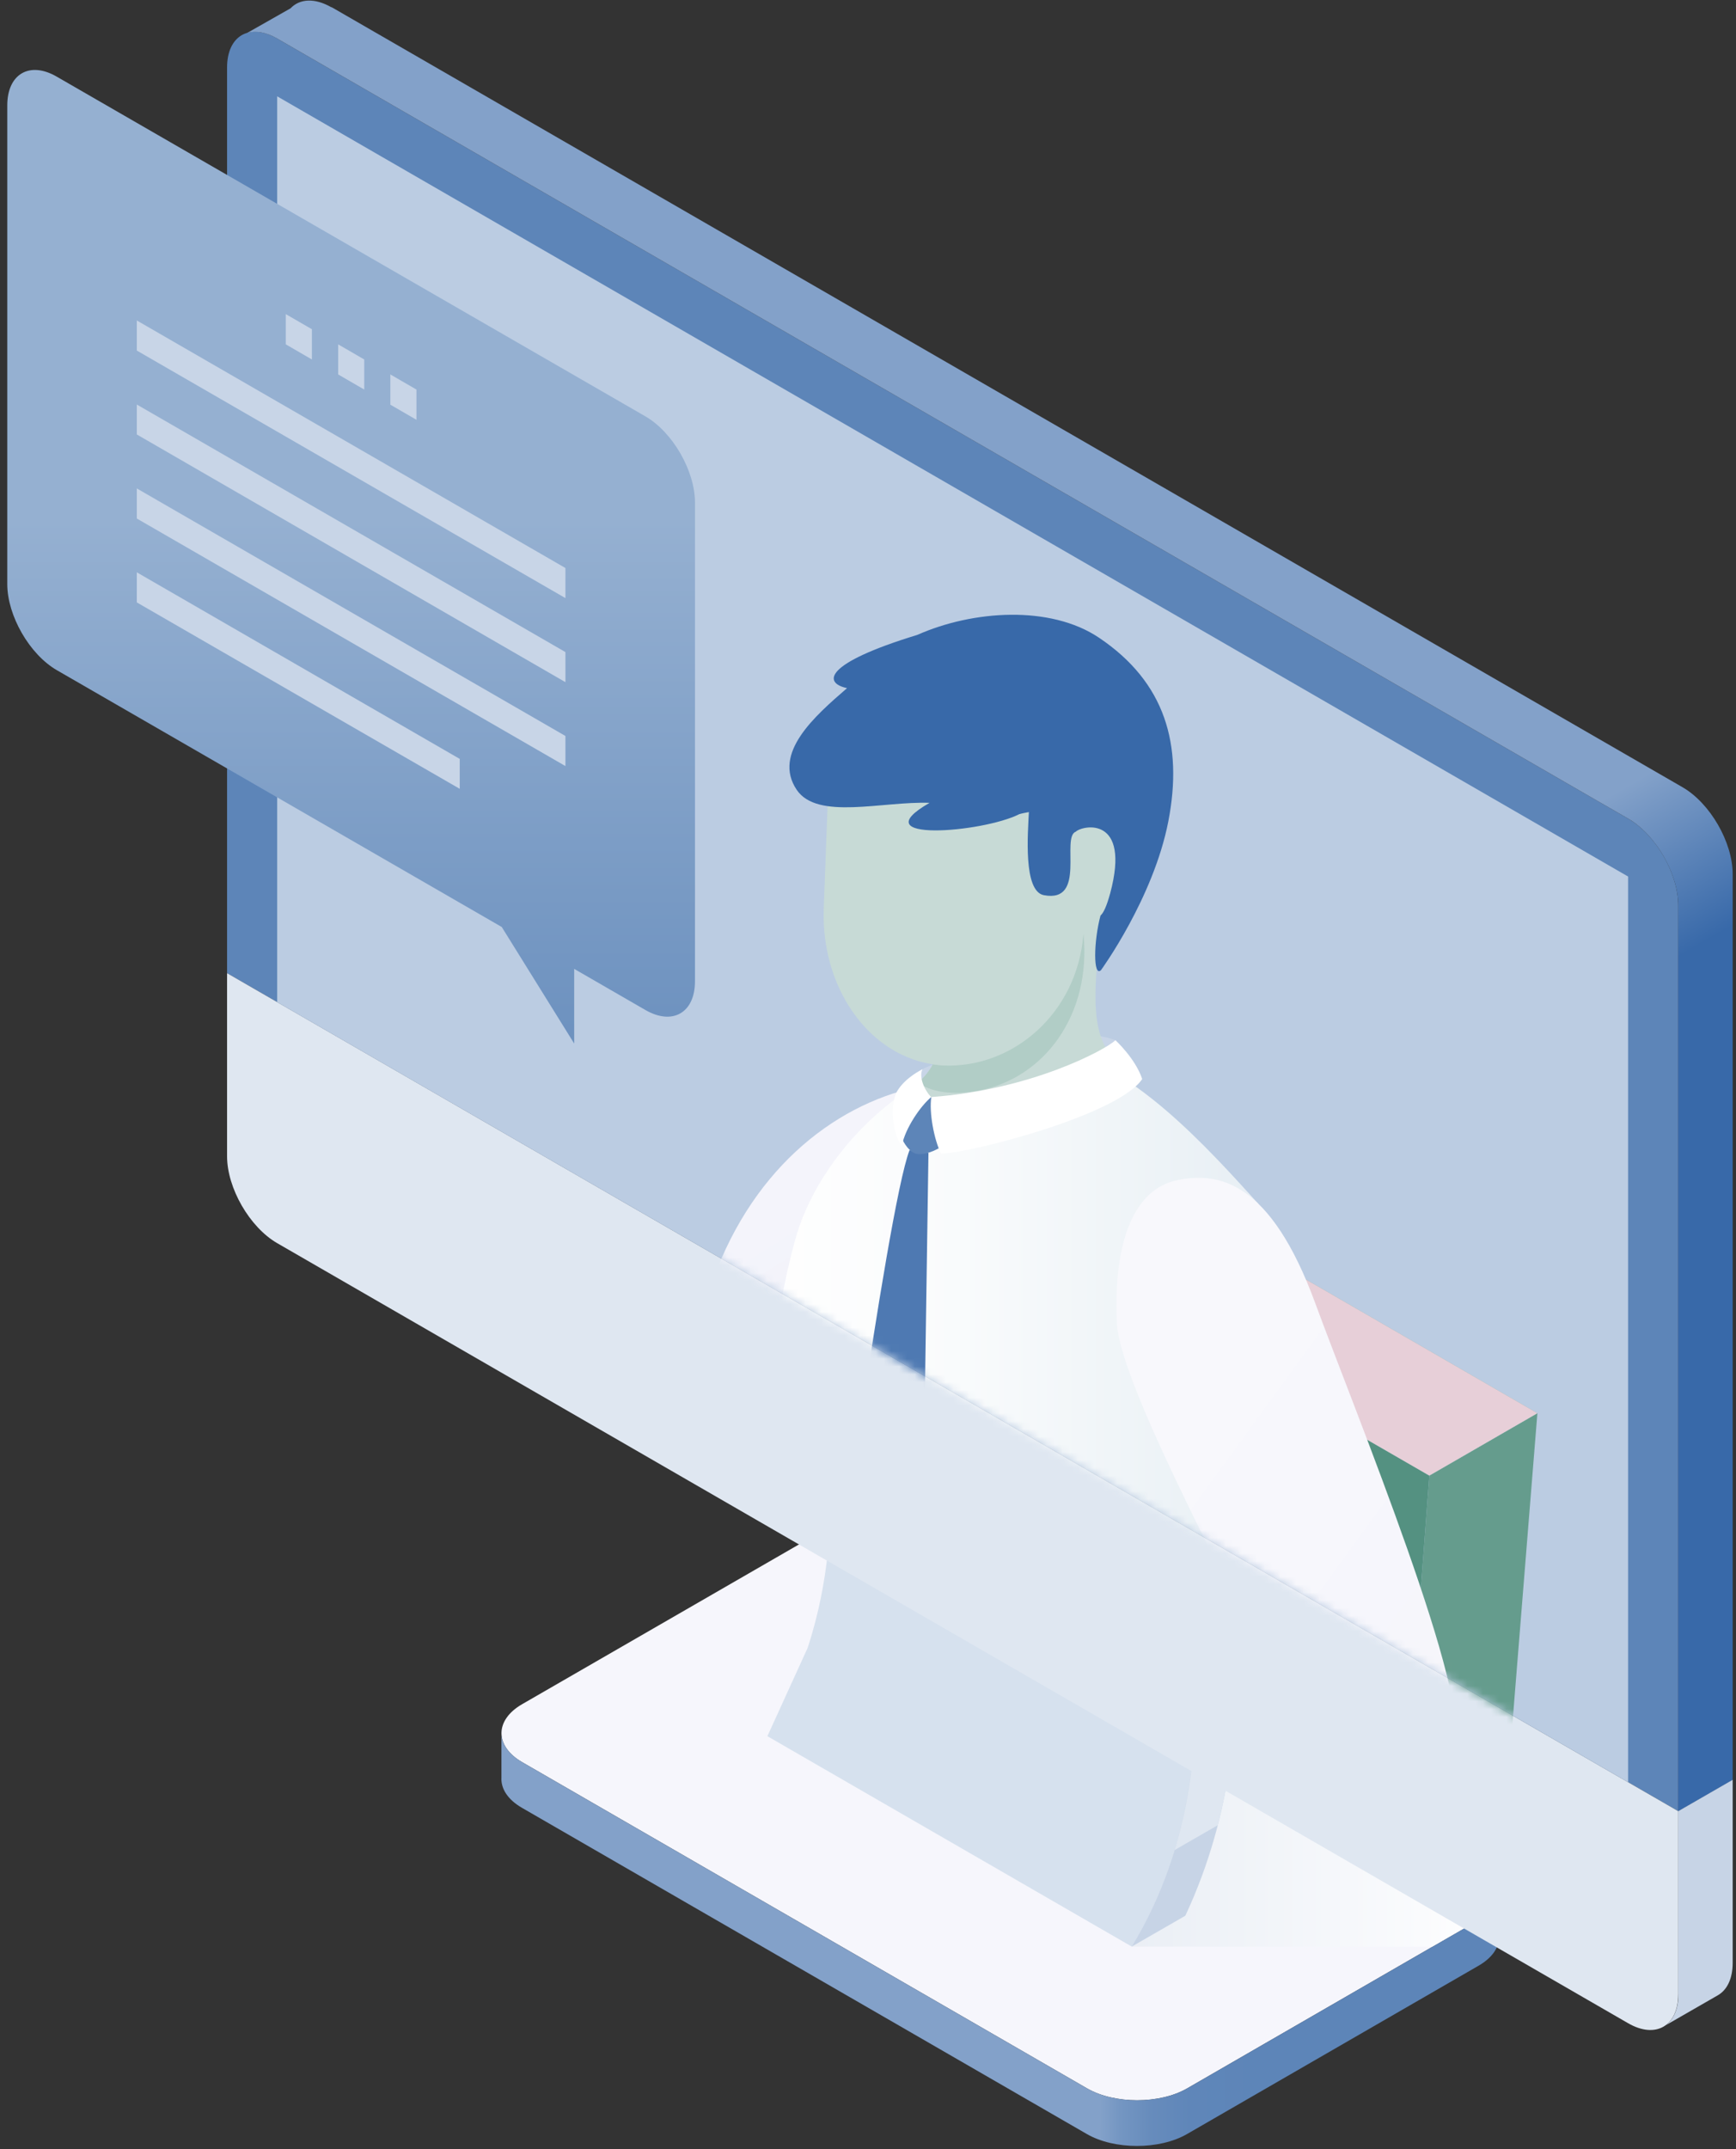
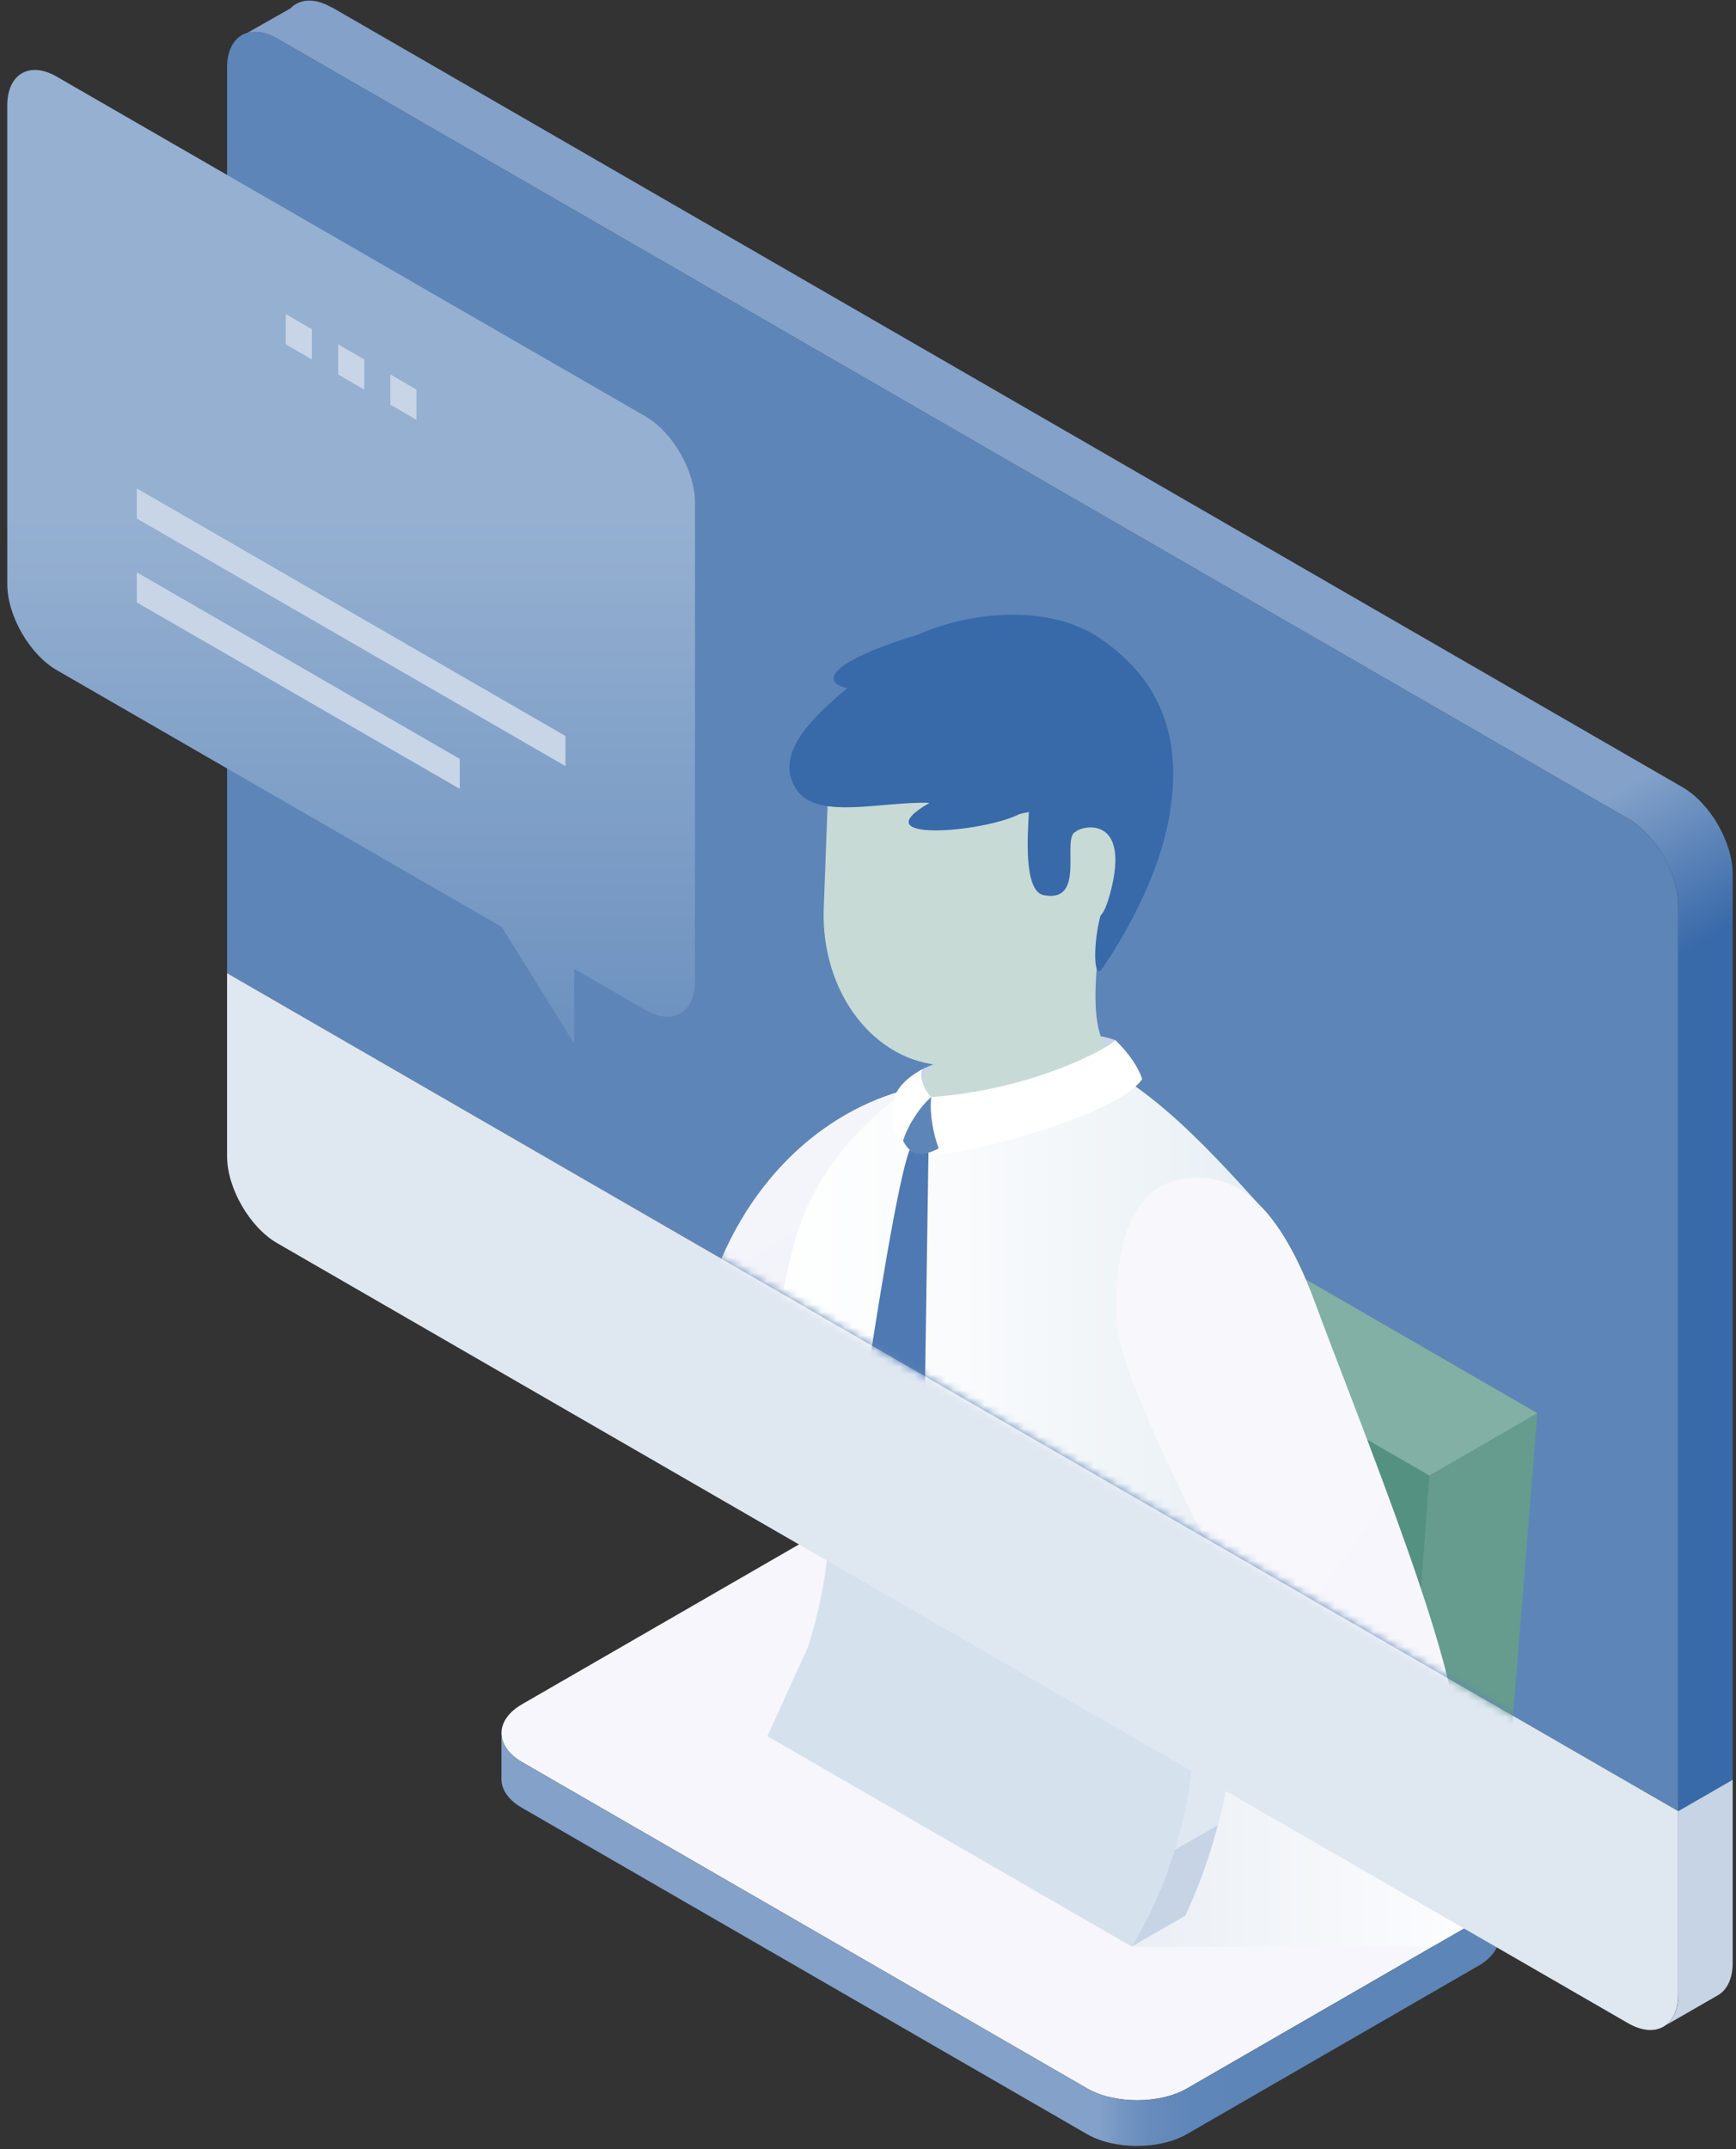
<svg xmlns="http://www.w3.org/2000/svg" width="223" height="276" viewBox="0 0 223 276" fill="none">
  <rect x="0" y="0" width="223" height="276" fill="#333333" stroke="none" />
  <path d="M104.504 197.251C108.041 195.207 113.848 195.207 117.384 197.251L189.942 239.142C193.479 241.186 193.479 244.539 189.942 246.584L152.508 268.193C148.971 270.238 143.165 270.238 139.628 268.193L67.071 226.303C63.534 224.258 63.534 220.905 67.071 218.861L104.525 197.251H104.504Z" fill="#F6F6FC" />
  <path d="M67.071 226.302L139.629 268.193C143.165 270.238 148.972 270.238 152.509 268.193L189.942 246.583C191.639 245.602 192.518 244.314 192.58 243.026V248.73C192.58 250.079 191.701 251.429 189.922 252.451L152.488 274.061C148.951 276.105 143.145 276.105 139.608 274.061L67.051 232.17C65.211 231.107 64.332 229.696 64.413 228.286V222.725C64.475 224.013 65.354 225.301 67.051 226.282L67.071 226.302Z" fill="url(#paint0_linear_4274_16131)" />
  <path style="mix-blend-mode:multiply" d="M144.086 219.004H143.452H109.943C110.086 220.231 110.966 221.416 112.56 222.336L152.529 245.418L152.243 246.031L145.353 249.998H183.973L190.862 246.031L144.045 219.004H144.086Z" fill="url(#paint1_linear_4274_16131)" />
  <path d="M103.749 211.623C106.672 202.689 106.672 195.084 106.672 191.935L111.824 188.971C111.824 190.279 111.824 192.283 111.661 194.818L153.49 218.963C153.49 223.379 153.49 236.627 145.394 249.997L98.576 222.97L103.749 211.623Z" fill="#D6E1EE" />
  <path d="M106.672 191.935L153.469 218.963L158.621 215.998L111.824 188.971L106.672 191.935Z" fill="#C3BCE7" />
  <path d="M145.373 249.997C153.469 236.627 153.469 223.379 153.469 218.963L158.621 215.998C158.621 220.394 158.621 232.415 152.263 246.031L145.373 249.997Z" fill="#C7D4E6" />
  <g style="mix-blend-mode:multiply">
    <path d="M150.894 237.588L156.434 234.399C157.395 230.698 157.926 227.325 158.233 224.442L153.02 227.448C152.672 230.412 152.018 233.867 150.894 237.588Z" fill="#DFE7F1" />
  </g>
  <path d="M29.168 8.672C29.168 4.583 32.071 2.906 35.608 4.951L209.14 105.129C212.677 107.173 215.58 112.182 215.58 116.291V232.6L29.168 124.98V8.672Z" fill="#5D85B8" />
  <path d="M42.6 0.923L216.133 101.101C219.669 103.145 222.573 108.154 222.573 112.263V228.592L215.581 232.62V116.291C215.581 112.202 212.677 107.173 209.141 105.128L35.608 4.95C34.157 4.112 32.828 3.908 31.744 4.235L37.325 1.066C38.491 -0.161 40.413 -0.304 42.58 0.943L42.6 0.923Z" fill="url(#paint2_linear_4274_16131)" />
  <path d="M215.58 232.599V256.11C215.58 260.199 212.677 261.875 209.14 259.831L35.608 159.653C32.071 157.609 29.168 152.579 29.168 148.491V124.979L215.58 232.599Z" fill="#DFE7F1" />
  <path d="M215.58 256.111V232.6L222.572 228.572V252.083C222.572 254.148 221.836 255.579 220.65 256.254L213.965 260.098C214.967 259.362 215.6 258.012 215.6 256.131L215.58 256.111Z" fill="#C7D4E6" />
-   <path d="M35.607 128.701L209.14 228.879V112.57L35.607 12.372V128.701Z" fill="#BBCCE2" />
  <mask id="mask0_4274_16131" style="mask-type:luminance" maskUnits="userSpaceOnUse" x="35" y="12" width="175" height="217">
    <path d="M35.607 128.701L209.14 228.879V112.57L35.607 12.372V128.701Z" fill="white" />
  </mask>
  <g mask="url(#mask0_4274_16131)">
    <path d="M183.605 189.503L176.306 286.921L109.739 325.377V341.406L188.266 296.08L197.487 181.489L183.605 189.503Z" fill="#659C8D" />
    <path d="M197.487 181.489L183.605 189.503L107.981 145.854L121.884 137.819L197.487 181.489Z" fill="#83B0A4" />
    <path d="M100.703 243.271L176.307 286.92L183.605 189.502L107.981 145.854L100.703 243.271Z" fill="#549181" />
-     <path d="M183.605 189.503L197.487 181.489L121.884 137.819L107.981 145.854L183.605 189.503Z" fill="#E7CFD8" />
-     <path d="M50.696 190.852C45.462 186.702 37.1 205.633 42.252 207.065C54.948 203.671 52.944 193.101 50.696 190.852Z" fill="#C8D5E7" />
    <path d="M91.135 165.746C86.903 178.585 88.068 198.253 80.933 199.623C73.798 200.992 55.418 194.593 50.696 190.852C52.944 193.101 54.948 203.671 42.252 207.064C42.395 207.248 83.161 227.304 92.218 224.013C101.275 220.721 103.565 210.928 111.109 192.753C118.224 175.641 117.712 139.618 117.712 139.618C106.897 141.99 96.123 150.556 91.114 165.726L91.135 165.746Z" fill="url(#paint3_linear_4274_16131)" />
    <path d="M52.351 196.167C49.775 191.69 44.112 191.751 39.983 187.254C37.999 185.087 30.231 179.955 28.677 180.814C26.183 182.204 35.096 186.886 33.399 189.319C31.703 191.751 14.693 181.795 14.1 187.785C13.527 193.653 15.306 198.866 24.404 201.319C27.634 202.178 33.665 203.2 37.223 202.955C40.8 202.73 43.949 202.26 46.463 205.429C51.186 202.689 52.331 199.295 52.331 196.167H52.351Z" fill="#C7DAD6" />
    <path d="M118.489 137.309C119.92 136.47 135.682 130.766 143.288 133.588C142.388 136.143 123.354 142.686 119.327 141.357C115.299 140.028 116.894 138.249 118.489 137.309Z" fill="#C8D5E7" />
    <path d="M161.647 154.605C155.657 148.022 144.76 135.653 135.09 134.937C118.673 133.731 105.67 147.306 102.317 158.632C99.169 169.304 94.896 197.906 97.37 235.565C101.377 245.48 110.372 249.856 118.509 253.086C140.569 261.836 165.552 256.112 165.552 241.31C165.552 212.585 161.77 164.909 161.627 154.625L161.647 154.605Z" fill="url(#paint4_linear_4274_16131)" />
    <path d="M142.286 112.366C143.002 107.051 122.087 118.459 121.167 125.451C120.411 131.175 122.394 136.409 116.608 139.987C114.625 141.581 116.158 142.869 117.937 143.237C128.629 145.364 140.017 142.358 146.089 138.269C139.628 134.61 139.874 130.071 142.286 112.387V112.366Z" fill="#C7DAD6" />
    <path d="M146.109 109.115L139.036 98.341L106.549 97.114L105.813 116.659C105.425 127.474 112.356 136.49 121.331 136.817C130.04 137.144 138.402 130.234 139.199 119.91L143.186 118.704L146.109 109.115Z" fill="#C7DAD6" />
-     <path d="M125.562 140.089C134.19 138.535 140.221 130.235 139.178 119.931C138.361 130.255 130.019 137.165 121.31 136.838C120.799 136.838 120.329 136.756 119.817 136.695C119.388 137.513 118.775 138.31 117.937 139.026C120.042 140.6 123.293 140.498 125.562 140.089Z" fill="#B1CDC6" />
    <path d="M108.778 88.365C105.813 87.731 105.65 85.257 117.835 81.536C124.97 78.367 134.926 77.692 141.182 81.904C149.667 87.608 151.997 95.622 150.076 105.497C148.154 115.372 141.428 124.592 141.428 124.592C140.426 125.532 140.467 120.953 141.366 117.58C141.755 117.252 142.164 116.353 142.613 114.717C145.292 104.7 139.056 105.988 138.197 106.805C136.255 107.521 139.628 116.005 134.088 114.963C131.41 114.452 132.044 106.928 132.166 104.291C131.757 104.372 131.369 104.434 130.94 104.556C126.237 106.948 110.495 108.216 119.409 103.105C113.357 102.88 104.996 105.374 102.338 101.428C99.189 96.726 104.689 91.942 108.798 88.385L108.778 88.365Z" fill="#3869A9" />
    <path d="M116.833 147.715C113.909 155.279 105.793 215.406 105.466 219.904C106.386 223.891 109.677 229.574 109.677 229.574L118.141 223.891L119.266 148.062L116.833 147.715Z" fill="#4E79B2" />
    <path d="M115.607 141.705C117.16 138.884 122.558 141.93 123.805 143.708C122.68 147.02 119.062 148.554 117.651 148.165C116.24 147.797 114.462 144.363 115.607 141.684V141.705Z" fill="#5D85B8" />
    <path d="M119.634 140.887C119.328 142.849 119.982 146.345 120.881 148.165C125.093 148.001 143.677 143.135 146.723 138.576C145.864 135.959 143.288 133.588 143.288 133.588C141.96 134.855 132.412 139.967 119.634 140.887Z" fill="white" />
    <path d="M119.633 140.886C118.263 142.011 116.26 144.914 115.851 147.142C114.665 145.773 114.215 141.786 115.299 140.048C116.383 138.31 118.488 137.329 118.488 137.329C118.018 138.31 118.734 140.007 119.633 140.907V140.886Z" fill="white" />
    <path d="M151.221 151.559C156.598 150.455 163.201 151.722 168.946 167.342C173.894 180.835 189.636 219.087 186.569 223.932C178.637 236.465 175.529 242.925 163.651 253.658C156.495 249.815 154.246 242.393 156.434 238.1C162.077 231.108 161.157 226.59 164.53 218.044C161.566 209.969 143.861 178.607 143.472 169.877C142.982 159.001 145.905 152.663 151.221 151.559Z" fill="url(#paint5_linear_4274_16131)" />
  </g>
  <path style="mix-blend-mode:multiply" d="M89.274 126.023C89.274 130.071 86.391 131.727 82.895 129.703L73.757 124.428V134.016L64.454 119.051L7.312 86.074C3.796 84.05 0.934 79.062 0.934 75.014V13.537C0.934 9.489 3.816 7.813 7.312 9.857L82.895 53.465C86.412 55.489 89.274 60.478 89.274 64.526V126.002V126.023Z" fill="url(#paint6_linear_4274_16131)" />
  <g style="mix-blend-mode:screen">
-     <path d="M72.632 76.812L17.575 45.021V41.157L72.632 72.948V76.812Z" fill="#C8D5E7" />
-     <path d="M72.632 87.607L17.575 55.796V51.952L72.632 83.743V87.607Z" fill="#C8D5E7" />
+     <path d="M72.632 87.607V51.952L72.632 83.743V87.607Z" fill="#C8D5E7" />
    <path d="M72.632 98.382L17.575 66.591V62.727L72.632 94.518V98.382Z" fill="#C8D5E7" />
    <path d="M59.057 101.305L17.575 77.365V73.501L59.057 97.462V101.305Z" fill="#C8D5E7" />
    <path d="M53.496 53.915L50.144 51.972V48.088L53.496 50.03V53.915Z" fill="#C8D5E7" />
    <path d="M46.79 50.03L43.438 48.088V44.224L46.79 46.166V50.03Z" fill="#C8D5E7" />
    <path d="M40.064 46.166L36.711 44.224V40.34L40.064 42.282V46.166Z" fill="#C8D5E7" />
  </g>
  <defs>
    <linearGradient id="paint0_linear_4274_16131" x1="192.6" y1="249.159" x2="64.413" y2="249.159" gradientUnits="userSpaceOnUse">
      <stop offset="0.24" stop-color="#5D85B8" />
      <stop offset="0.31" stop-color="#5F86B9" />
      <stop offset="0.35" stop-color="#678CBC" />
      <stop offset="0.38" stop-color="#7496C2" />
      <stop offset="0.4" stop-color="#83A1C9" />
    </linearGradient>
    <linearGradient id="paint1_linear_4274_16131" x1="109.943" y1="234.501" x2="190.883" y2="234.501" gradientUnits="userSpaceOnUse">
      <stop stop-color="#E2E9F2" />
      <stop offset="0.37" stop-color="#E8EDF4" />
      <stop offset="0.9" stop-color="#FAFBFD" />
      <stop offset="1" stop-color="white" />
    </linearGradient>
    <linearGradient id="paint2_linear_4274_16131" x1="66.193" y1="-48.921" x2="225.844" y2="227.611" gradientUnits="userSpaceOnUse">
      <stop offset="0.63" stop-color="#83A1C9" />
      <stop offset="0.7" stop-color="#3869A9" />
    </linearGradient>
    <linearGradient id="paint3_linear_4274_16131" x1="78.255" y1="170.592" x2="112.131" y2="224.626" gradientUnits="userSpaceOnUse">
      <stop stop-color="#F4F4FB" />
      <stop offset="1" stop-color="#E5EDF4" />
    </linearGradient>
    <linearGradient id="paint4_linear_4274_16131" x1="165.593" y1="196.025" x2="96.654" y2="196.025" gradientUnits="userSpaceOnUse">
      <stop stop-color="#E5EDF4" />
      <stop offset="0.11" stop-color="#E9F0F5" />
      <stop offset="0.61" stop-color="#F9FBFC" />
      <stop offset="1" stop-color="white" />
    </linearGradient>
    <linearGradient id="paint5_linear_4274_16131" x1="143.554" y1="190.219" x2="206.748" y2="236.26" gradientUnits="userSpaceOnUse">
      <stop stop-color="#F8F8FC" />
      <stop offset="1" stop-color="#F4F4FB" />
    </linearGradient>
    <linearGradient id="paint6_linear_4274_16131" x1="128.981" y1="66.693" x2="128.977" y2="170.515" gradientUnits="userSpaceOnUse">
      <stop stop-color="#95B0D1" />
      <stop offset="0.61" stop-color="#6F93C0" />
      <stop offset="1" stop-color="#5D85B8" />
    </linearGradient>
  </defs>
</svg>